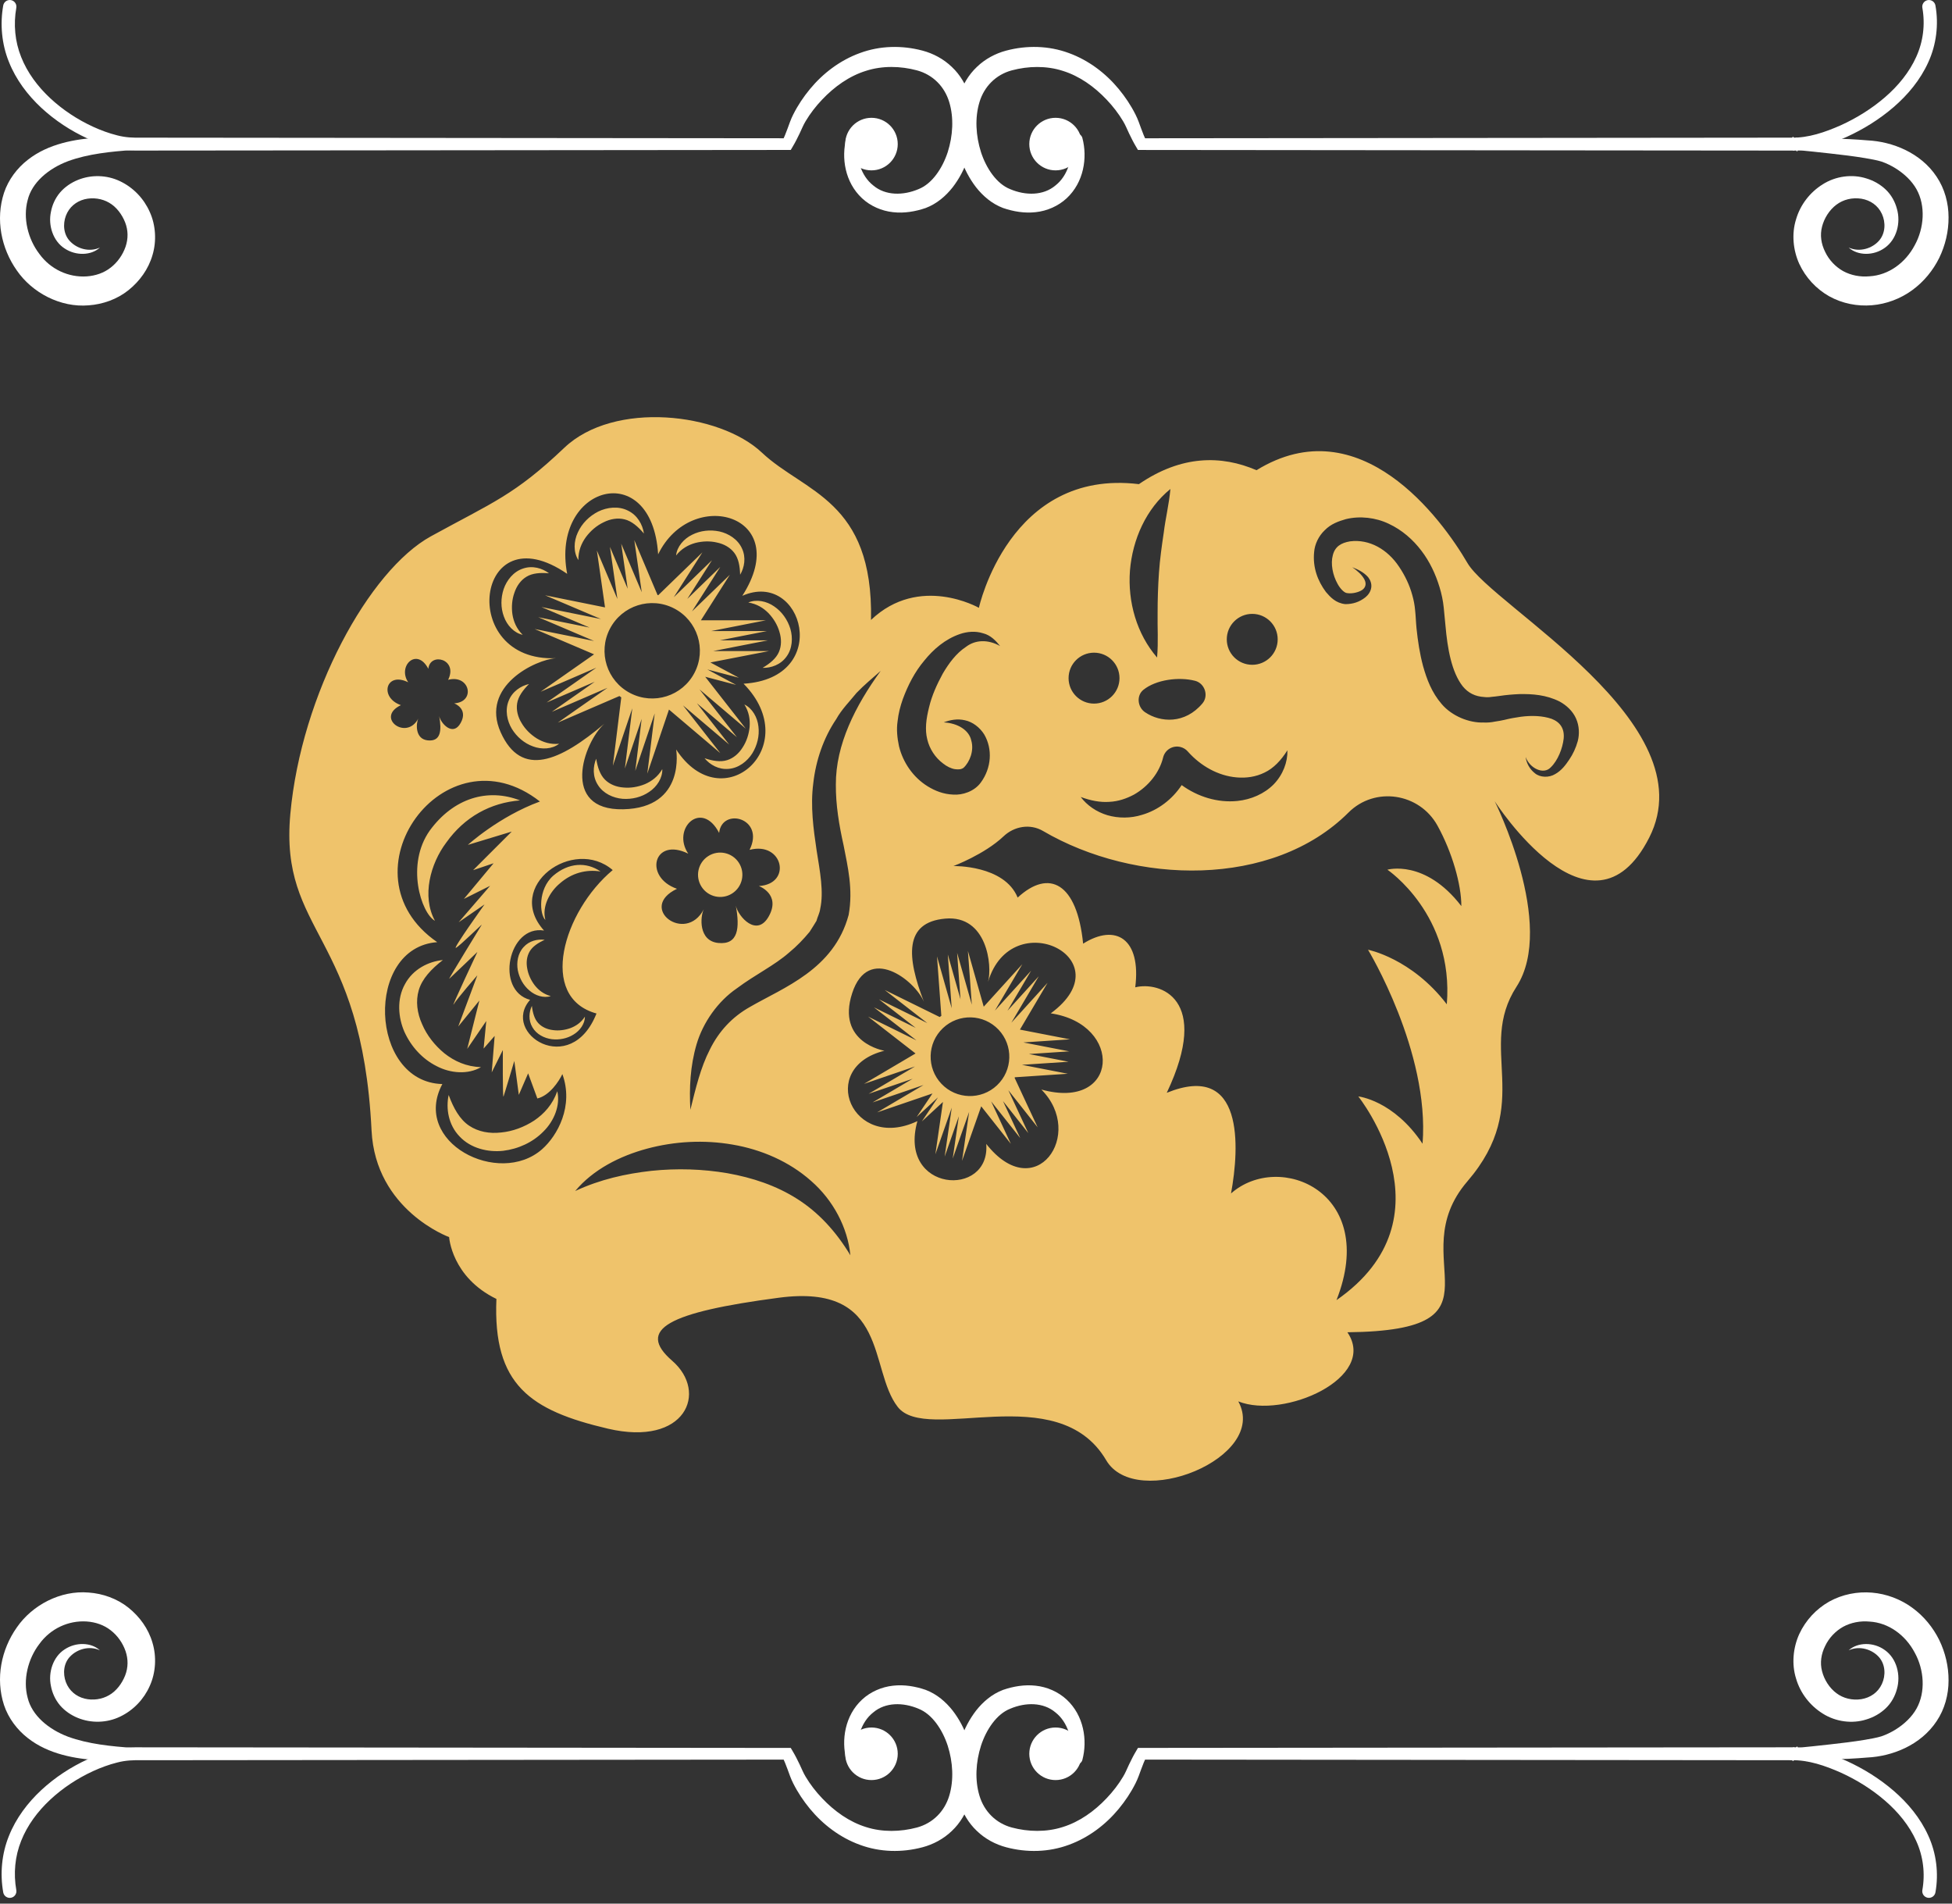
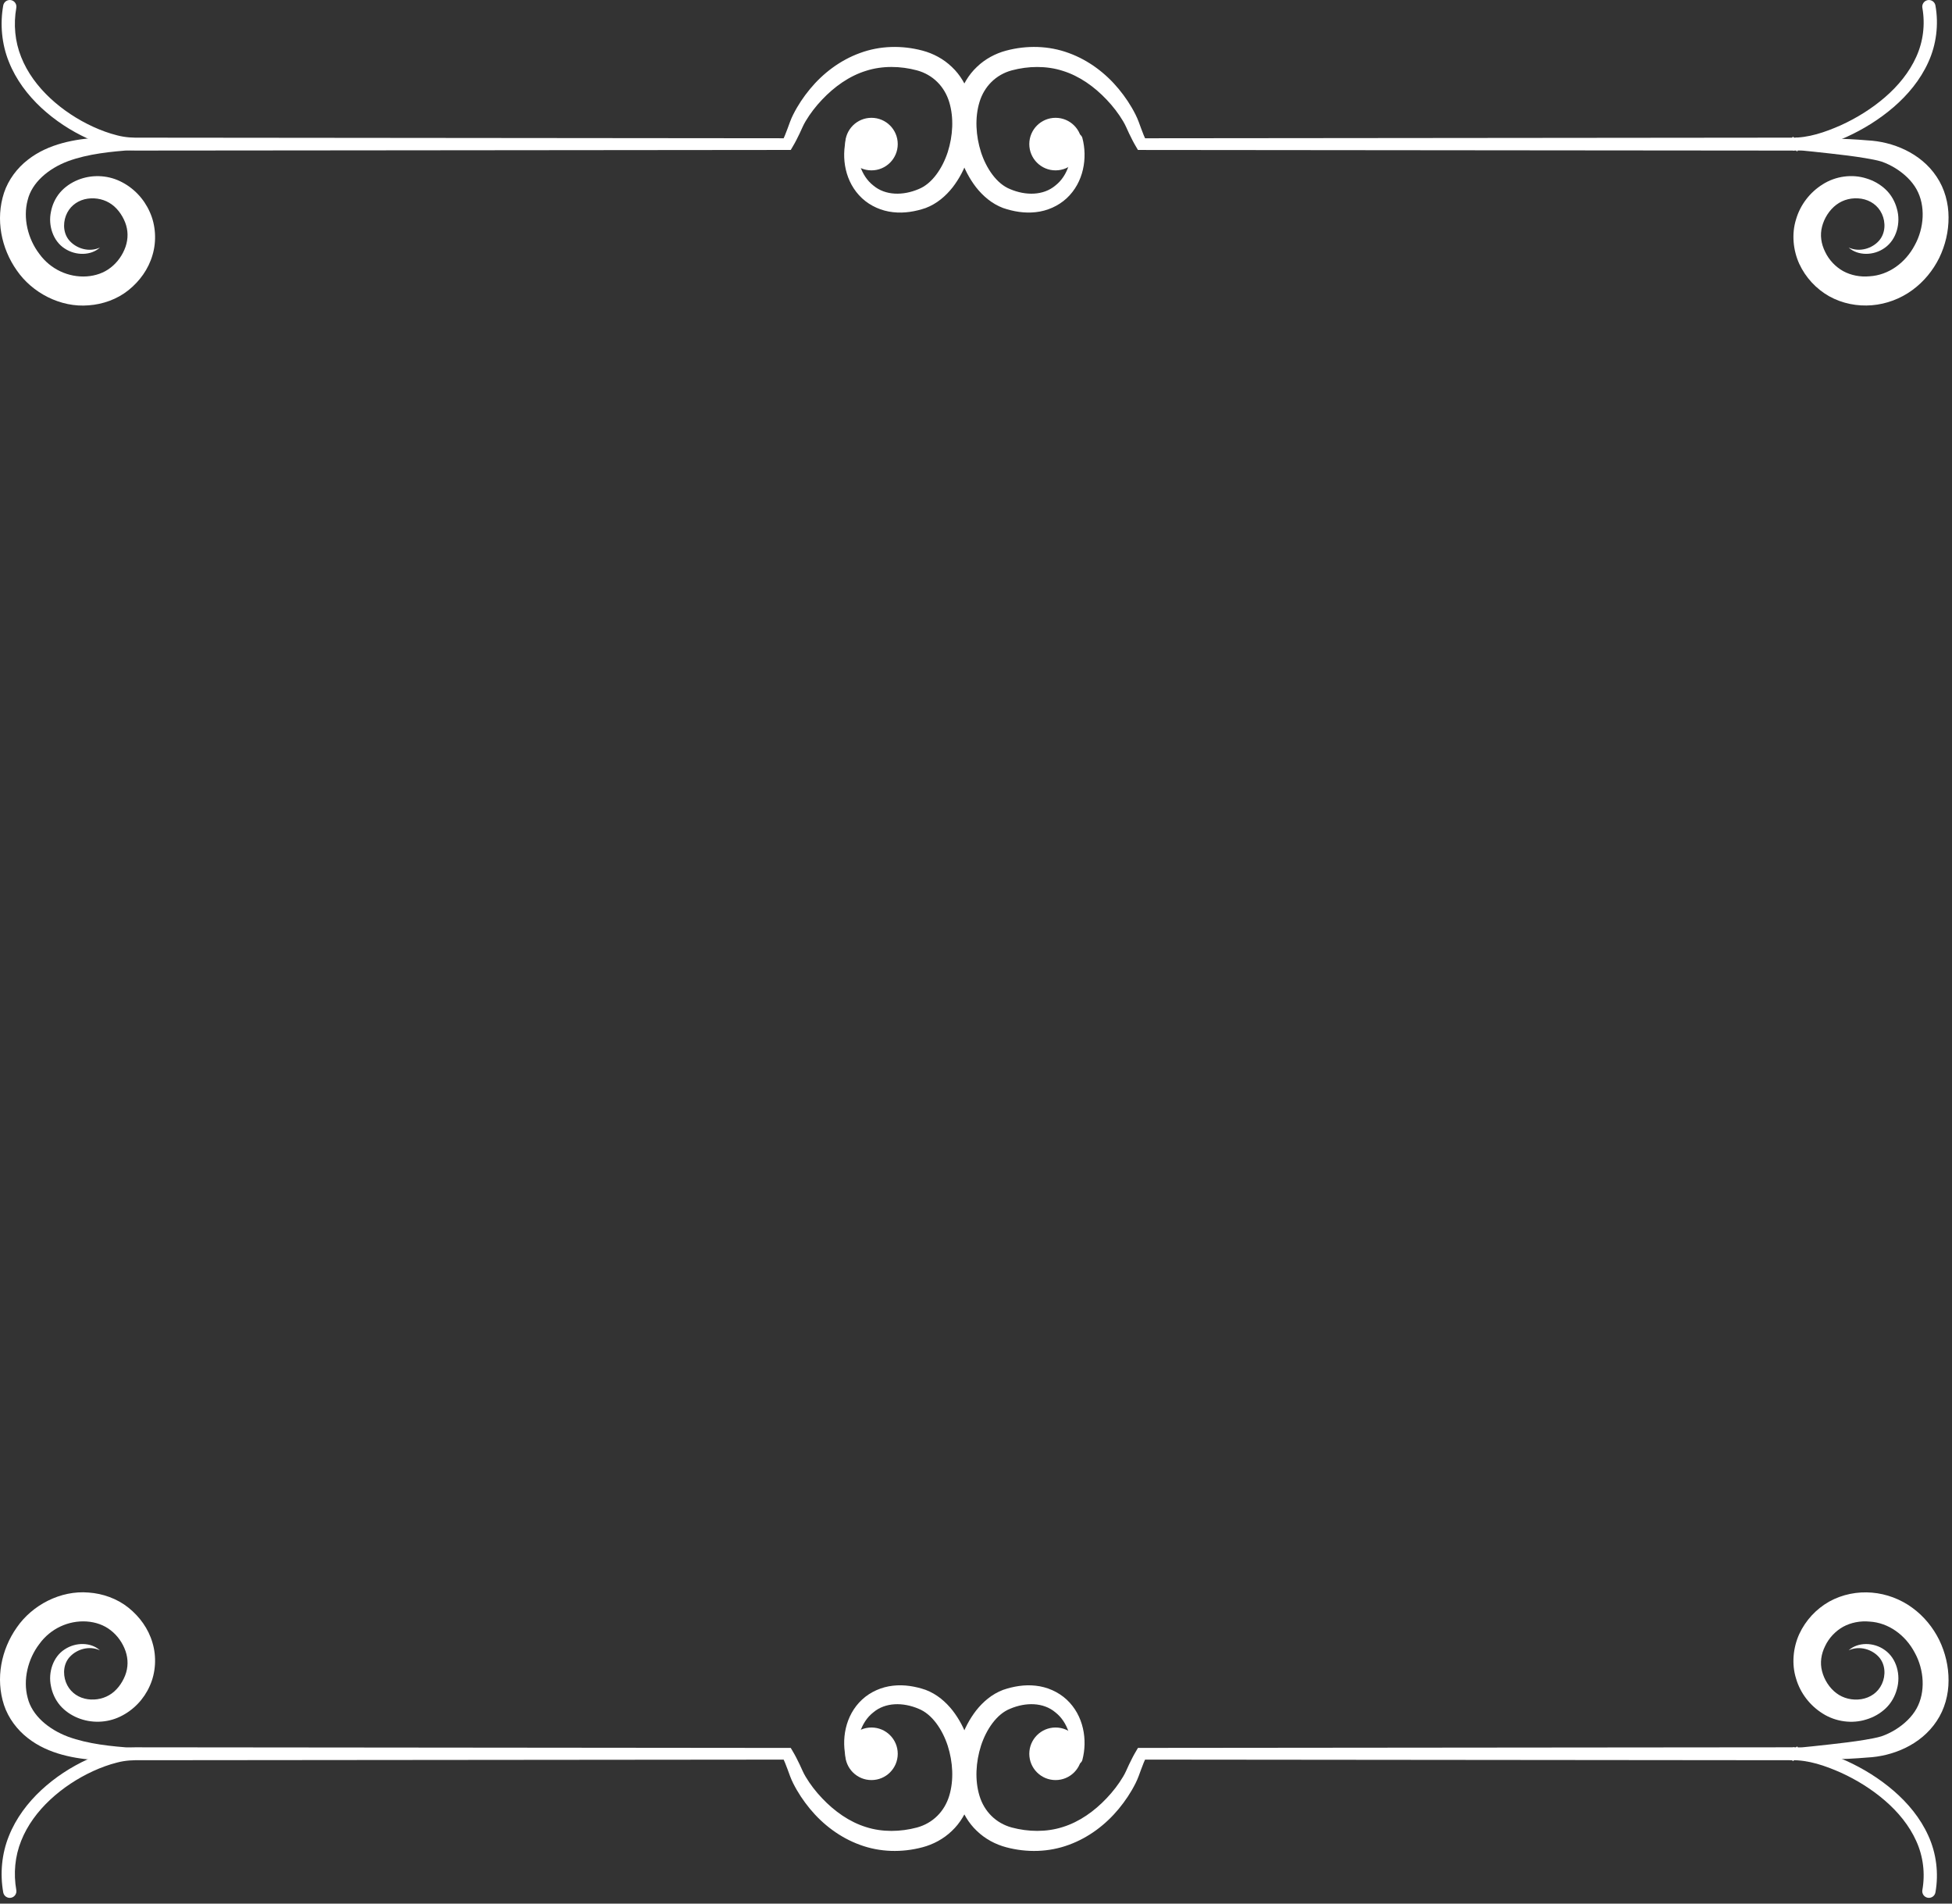
<svg xmlns="http://www.w3.org/2000/svg" width="280" height="273" viewBox="0 0 280 273" fill="none">
  <rect x="0" y="0" width="280" height="273" fill="#333333" stroke="none" />
  <path d="M128.775 20.664C128.775 22.745 127.087 24.433 125.005 24.433C122.924 24.433 121.236 22.745 121.236 20.664C121.236 18.582 122.924 16.895 125.005 16.895C127.087 16.895 128.775 18.582 128.775 20.664Z" fill="white" />
  <path d="M123.049 20.101C122.716 22.599 123.473 25.204 125.267 26.6C127.001 28.066 129.538 28.066 131.754 27.125C133.701 26.36 135.191 24.128 135.944 21.819C136.69 19.477 136.84 16.881 136.162 14.644C135.484 12.398 133.81 10.707 131.524 10.089C129.171 9.46 126.567 9.402 124.214 10.159C121.836 10.897 119.696 12.413 117.918 14.295C117.026 15.232 116.215 16.28 115.561 17.381C115.399 17.661 115.256 17.92 115.132 18.198L114.693 19.157C114.378 19.804 114.09 20.401 113.674 21.088L113.669 21.098L113.428 21.505H112.95L51.26 21.564L20.415 21.592C19.769 21.587 19.154 21.612 18.412 21.559C17.706 21.503 17.034 21.368 16.369 21.217C15.05 20.888 13.788 20.426 12.573 19.871C10.148 18.758 7.894 17.284 5.926 15.46C3.967 13.638 2.293 11.428 1.277 8.875C0.247 6.333 -0.015 3.477 0.463 0.786C0.555 0.268 1.049 -0.077 1.567 0.015C2.085 0.107 2.43 0.603 2.338 1.121C1.919 3.492 2.139 5.944 3.035 8.177C3.919 10.414 5.412 12.412 7.207 14.086C9.007 15.762 11.107 17.144 13.351 18.177C14.472 18.691 15.635 19.117 16.81 19.412C18.018 19.724 19.07 19.769 20.416 19.742L51.261 19.771L112.952 19.829L112.233 20.236C112.483 19.715 112.744 19.045 112.974 18.427L113.324 17.473C113.455 17.111 113.619 16.752 113.781 16.424C114.445 15.101 115.256 13.896 116.186 12.767C118.043 10.52 120.487 8.649 123.346 7.608C126.215 6.546 129.367 6.472 132.33 7.26C133.856 7.664 135.352 8.453 136.539 9.603C137.747 10.736 138.578 12.2 139.076 13.705C140.066 16.749 139.815 19.926 138.825 22.796C138.327 24.235 137.613 25.614 136.651 26.863C135.677 28.095 134.407 29.218 132.775 29.833C131.308 30.332 129.716 30.614 128.089 30.428C126.47 30.255 124.864 29.556 123.659 28.438C121.204 26.157 120.646 22.631 121.405 19.782C121.521 19.333 121.978 19.063 122.427 19.179C122.84 19.285 123.101 19.688 123.049 20.101Z" fill="white" />
  <path d="M19.166 21.504C15.91 21.73 12.639 22.062 9.768 23.111C6.95 24.169 4.567 26.177 3.964 28.709C3.273 31.275 4.003 34.271 5.647 36.415C7.249 38.63 9.843 39.81 12.436 39.638C13.716 39.547 14.916 39.137 15.881 38.374C16.865 37.617 17.613 36.534 18.01 35.388C18.402 34.23 18.399 33.036 17.946 31.88C17.494 30.747 16.708 29.679 15.66 29.076C14.645 28.478 13.336 28.28 12.119 28.58C10.909 28.897 9.922 29.7 9.451 30.938C8.997 32.146 9.099 33.663 10.094 34.65C11.063 35.647 12.789 36.214 14.329 35.505C13.062 36.663 10.887 36.698 9.297 35.651C7.606 34.583 6.888 32.324 7.307 30.377C7.492 29.388 7.924 28.421 8.616 27.603C9.307 26.802 10.197 26.203 11.155 25.811C13.066 25.029 15.318 25.069 17.241 25.999C19.143 26.911 20.646 28.496 21.482 30.397C22.344 32.284 22.476 34.593 21.873 36.587C21.29 38.604 20.031 40.331 18.424 41.619C16.798 42.924 14.733 43.645 12.726 43.787C8.673 44.139 4.614 41.987 2.409 38.78C0.168 35.602 -0.662 31.463 0.572 27.662C1.2 25.758 2.487 24.078 3.986 22.92C5.489 21.737 7.214 20.997 8.945 20.524C12.405 19.587 15.838 19.642 19.169 19.832V21.504H19.166Z" fill="white" />
  <path d="M147.645 20.664C147.645 22.745 149.332 24.433 151.414 24.433C153.495 24.433 155.183 22.745 155.183 20.664C155.183 18.582 153.495 16.895 151.414 16.895C149.332 16.895 147.645 18.582 147.645 20.664Z" fill="white" />
  <path d="M155.258 19.781C156.017 22.63 155.459 26.156 153.003 28.437C151.798 29.555 150.193 30.254 148.574 30.426C146.947 30.612 145.355 30.331 143.888 29.831C142.256 29.215 140.986 28.093 140.012 26.862C139.052 25.613 138.338 24.234 137.838 22.794C136.849 19.927 136.598 16.748 137.587 13.704C138.086 12.199 138.917 10.733 140.124 9.601C141.309 8.452 142.807 7.661 144.331 7.259C147.294 6.471 150.444 6.545 153.315 7.607C156.174 8.648 158.618 10.52 160.475 12.767C161.405 13.897 162.216 15.102 162.88 16.424C163.042 16.753 163.206 17.111 163.337 17.473L163.687 18.427C163.917 19.045 164.178 19.716 164.43 20.237L163.711 19.83L225.899 19.771L256.992 19.741C259.389 19.793 261.805 18.96 264.086 17.948C266.364 16.907 268.516 15.564 270.398 13.937C272.277 12.313 273.877 10.366 274.869 8.158C275.873 5.956 276.171 3.498 275.749 1.121C275.657 0.604 276.002 0.109 276.52 0.017C277.038 -0.075 277.532 0.268 277.624 0.788C278.114 3.518 277.752 6.424 276.594 8.938C275.451 11.463 273.663 13.604 271.628 15.36C269.585 17.118 267.292 18.541 264.857 19.649C262.429 20.716 259.809 21.641 256.992 21.594L225.899 21.566L163.711 21.507H163.233L162.992 21.1L162.987 21.09C162.571 20.403 162.285 19.806 161.968 19.159L161.529 18.201C161.405 17.921 161.262 17.661 161.1 17.383C160.448 16.282 159.635 15.234 158.744 14.297C156.965 12.415 154.824 10.899 152.445 10.161C150.094 9.405 147.488 9.462 145.135 10.091C142.849 10.709 141.175 12.4 140.498 14.646C139.819 16.883 139.97 19.479 140.716 21.82C141.466 24.13 142.956 26.362 144.904 27.127C147.119 28.067 149.657 28.068 151.391 26.602C153.184 25.206 153.942 22.602 153.608 20.103C153.546 19.643 153.87 19.221 154.329 19.159C154.757 19.102 155.15 19.379 155.258 19.781Z" fill="white" />
  <path d="M257.427 21.502C256.852 22.205 256.845 18.768 257.375 19.831L257.45 19.824L257.552 19.82L257.641 19.819L257.807 19.817L258.132 19.814L258.781 19.811L260.075 19.812L262.661 19.849C264.387 19.903 266.111 19.976 267.863 20.129C271.424 20.3 275.505 21.89 277.794 25.343C278.962 27.072 279.507 29.16 279.505 31.165C279.519 33.179 279.044 35.173 278.171 36.98C277.28 38.777 275.971 40.397 274.295 41.612C272.619 42.841 270.589 43.603 268.516 43.776C266.442 43.95 264.28 43.543 262.379 42.487C260.497 41.416 259 39.792 258.095 37.845C257.211 35.908 256.971 33.541 257.633 31.448C258.243 29.361 259.622 27.573 261.466 26.427C263.313 25.254 265.686 24.937 267.715 25.587C268.739 25.894 269.706 26.435 270.496 27.188C271.297 27.945 271.836 28.942 272.099 29.948C272.674 31.939 272.076 34.321 270.378 35.529C268.773 36.704 266.488 36.695 265.174 35.502C266.772 36.231 268.563 35.609 269.513 34.538C270.467 33.471 270.507 31.885 269.946 30.677C269.379 29.452 268.283 28.708 266.99 28.497C265.694 28.299 264.404 28.607 263.41 29.363C262.403 30.121 261.67 31.291 261.36 32.504C261.042 33.711 261.228 34.962 261.801 36.115C262.344 37.272 263.292 38.272 264.394 38.884C265.496 39.482 266.842 39.752 268.176 39.623C270.884 39.467 273.311 37.709 274.647 35.18C276.019 32.708 276.227 29.497 274.912 27.144C274.241 25.944 273.159 24.922 271.893 24.131C271.263 23.745 270.554 23.397 269.869 23.167C269.197 22.959 268.352 22.817 267.543 22.675C265.897 22.401 264.206 22.197 262.515 22.011L259.974 21.734L258.702 21.609L258.067 21.55L257.752 21.523L257.598 21.51L257.527 21.505C257.502 21.503 257.519 21.505 257.549 21.502L257.584 21.495C258.121 22.559 258.131 19.123 257.568 19.831L257.427 21.502Z" fill="white" />
-   <path d="M96.98 79.663C97.101 78.405 98.086 77.263 99.277 76.689C100.473 76.082 101.869 75.94 103.196 76.216C104.504 76.508 105.833 77.334 106.426 78.645C107.042 79.945 106.783 81.38 106.167 82.424C106.136 81.18 105.927 80.066 105.326 79.281C104.736 78.507 103.841 78.014 102.841 77.804C101.846 77.568 100.765 77.603 99.743 77.864C98.724 78.146 97.746 78.682 96.98 79.663ZM111.807 90.626C112.11 91.603 112.114 92.625 111.724 93.516C111.33 94.422 110.46 95.146 109.387 95.778C110.597 95.811 111.979 95.338 112.815 94.169C113.673 93.013 113.748 91.45 113.368 90.165C112.966 88.869 112.16 87.719 111.05 86.968C109.969 86.207 108.494 85.902 107.336 86.407C108.565 86.599 109.508 87.192 110.249 87.947C110.973 88.715 111.532 89.641 111.807 90.626ZM84.051 77.013C84.721 76.12 85.589 75.375 86.565 74.91C87.529 74.421 88.594 74.234 89.593 74.482C90.607 74.73 91.517 75.51 92.366 76.516C92.185 75.248 91.446 73.893 90.079 73.23C88.721 72.541 87.079 72.742 85.808 73.365C84.529 74.016 83.473 75.06 82.889 76.351C82.288 77.614 82.231 79.206 82.964 80.322C82.945 79.006 83.396 77.916 84.051 77.013ZM153.482 149.054L146.788 149.497L153.373 150.778L147.591 151.16L153.279 152.266L146.586 152.708L153.171 153.989L145.578 154.492C145.565 154.519 145.551 154.544 145.538 154.571L148.843 161.672L144.643 156.355L147.502 162.501L143.873 157.908L146.344 163.214L142.174 157.95L145 164.041L140.747 158.659L137.997 166.482L139.015 159.454L136.659 166.154L137.54 160.084L135.506 165.87L136.524 158.843L134.17 165.543L135.259 158.035L132.229 160.829L134.548 157.374L131.489 160.195L133.757 156.817L125.817 159.529L132.476 155.602L125.16 158.102L130.911 154.709L124.592 156.869L131.251 152.942L123.935 155.441L131.326 151.08L124.524 145.793L131.462 149.204L125.358 144.461L131.349 147.408L126.078 143.312L133.016 146.721L126.913 141.978L134.788 145.851C134.865 145.791 134.946 145.741 135.028 145.684L134.406 137.156L136.515 144.593L135.954 136.883L137.776 143.306L137.292 136.647L139.401 144.084L138.84 136.374L141.108 144.372L146.644 138.275L142.713 144.931L147.909 139.207L144.514 144.956L149.002 140.013L145.071 146.669L150.266 140.946L146.302 147.658L153.482 149.054ZM143.232 147.664C141.089 145.403 137.519 145.304 135.255 147.447C132.993 149.59 132.895 153.161 135.038 155.425C137.181 157.687 140.751 157.785 143.015 155.642C145.279 153.499 145.375 149.926 143.232 147.664ZM107.528 104.241C107.428 105.291 107.094 106.322 106.535 107.177C105.996 108.048 105.23 108.724 104.302 109.014C103.361 109.312 102.242 109.133 101.061 108.738C101.831 109.673 103.096 110.403 104.527 110.264C105.963 110.149 107.19 109.178 107.908 108.048C108.619 106.892 108.957 105.531 108.792 104.2C108.657 102.885 107.916 101.573 106.775 101.032C107.44 102.086 107.611 103.188 107.528 104.241ZM105.028 128.129C106.505 127.18 106.935 125.212 105.986 123.733C105.036 122.255 103.069 121.826 101.589 122.775C100.112 123.724 99.682 125.692 100.631 127.172C101.581 128.651 103.549 129.079 105.028 128.129ZM76.994 105.896C76.101 105.333 75.331 104.573 74.818 103.689C74.283 102.818 74.025 101.829 74.181 100.867C74.338 99.893 75.003 98.975 75.884 98.096C74.703 98.366 73.482 99.165 72.963 100.506C72.418 101.84 72.733 103.371 73.42 104.523C74.131 105.679 75.195 106.593 76.458 107.044C77.693 107.513 79.198 107.445 80.195 106.666C78.957 106.787 77.897 106.445 76.994 105.896ZM78.186 85.372L86.787 87.108L85.618 78.949L88.562 85.904L87.492 78.428L90.035 84.433L89.111 77.977L92.055 84.932L90.985 77.455L94.323 85.343C94.357 85.345 94.39 85.351 94.422 85.355L100.752 79.219L96.65 85.65L102.128 80.339L98.585 85.894L103.315 81.307L99.258 87.684L104.692 82.43L100.54 88.957H109.873L102.023 90.501H110.017L103.238 91.834H110.142L102.292 93.374H110.286L101.9 95.006L105.99 97.197L101.46 96.008L105.589 98.219L101.157 97.057L106.977 104.498L100.341 98.868L105.702 105.723L99.97 100.861L104.6 106.781L97.965 101.153L103.325 108.008L95.96 101.76L92.85 110.948L93.915 102.311L91.125 110.554L92.043 103.094L89.635 110.213L90.699 101.577L87.909 109.819L89.117 100.014C89.026 99.953 88.94 99.885 88.852 99.82L80.013 103.632L87.141 98.641L79.152 102.086L85.309 97.775L78.409 100.751L85.537 95.759L77.547 99.204L85.213 93.838L76.685 90.205L85.215 91.926L77.209 88.514L84.577 90L77.664 87.054L86.194 88.775L78.186 85.372ZM90.407 99.403C93.76 101.141 97.888 99.83 99.626 96.477C101.364 93.124 100.053 88.996 96.7 87.258C93.347 85.52 89.22 86.831 87.481 90.184C85.743 93.537 87.054 97.664 90.407 99.403ZM92.504 112.459C91.525 112.855 90.459 113.039 89.441 112.939C88.422 112.866 87.467 112.498 86.778 111.81C86.077 111.115 85.72 110.04 85.52 108.811C85.048 109.928 84.988 111.386 85.775 112.59C86.54 113.809 87.968 114.447 89.305 114.56C90.659 114.656 92.022 114.324 93.126 113.563C94.228 112.832 95.048 111.57 95 110.305C94.371 111.38 93.476 112.043 92.504 112.459ZM74.978 91.039C74.089 90.169 73.666 89.138 73.501 88.093C73.355 87.048 73.44 85.969 73.787 85.007C74.108 84.037 74.697 83.2 75.533 82.701C76.378 82.192 77.509 82.109 78.749 82.217C77.783 81.487 76.383 81.069 75.022 81.537C73.653 81.981 72.683 83.208 72.247 84.477C71.823 85.766 71.809 87.169 72.28 88.425C72.719 89.673 73.741 90.778 74.978 91.039ZM74.592 114.787C69.954 112.991 65.056 114.449 61.647 119.111C58.183 123.994 60.403 130.948 62.39 132.054C60.459 128.499 61.753 123.841 64.011 120.839C66.648 117.133 70.392 115.119 74.592 114.787ZM68.998 153.038C66.884 152.979 65.167 152.18 63.756 151.066C62.369 149.929 61.229 148.485 60.551 146.884C59.833 145.302 59.604 143.581 60.071 141.993C60.541 140.382 61.853 138.974 63.527 137.68C61.478 137.884 59.251 138.978 58.093 141.129C56.895 143.262 57.104 145.914 58.02 147.998C58.978 150.095 60.581 151.863 62.615 152.887C64.601 153.939 67.153 154.137 68.998 153.038ZM79.369 125.575C77.127 127.539 77.397 131.163 78.231 131.929C77.708 129.984 78.872 127.879 80.314 126.685C82.019 125.198 84.066 124.655 86.138 124.979C84.099 123.574 81.56 123.712 79.369 125.575ZM76.623 160.702C75.185 161.637 73.538 162.256 71.884 162.411C70.235 162.607 68.599 162.317 67.287 161.432C65.954 160.539 65.052 158.934 64.357 157.034C63.95 158.96 64.301 161.305 65.926 162.985C67.525 164.694 70 165.272 72.165 165.04C74.354 164.775 76.428 163.826 77.952 162.269C79.485 160.764 80.406 158.496 79.936 156.495C79.27 158.407 78.046 159.74 76.623 160.702ZM236.572 120.119C228.225 136.551 214.401 114.902 214.401 114.902C214.401 114.902 223.27 132.639 217.531 141.507C211.793 150.375 220.14 158.2 210.489 169.416C200.838 180.631 217.271 190.804 193.274 191.065C197.708 197.585 184.145 203.584 177.624 200.976C182.058 209.062 162.976 216.728 158.671 209.41C151.717 197.585 132.937 207.15 128.764 201.759C124.59 196.369 127.547 184.022 111.722 186.109C95.899 188.195 91.204 190.631 96.421 195.15C101.637 199.672 98.334 207.497 87.204 204.889C76.076 202.28 70.684 198.629 71.206 186.282C64.772 183.152 64.424 177.414 64.424 177.414C64.424 177.414 53.857 173.581 53.296 162.112C51.904 133.77 40.081 133.943 41.646 116.728C43.211 99.513 52.95 81.777 61.818 76.909C70.686 72.04 73.816 70.997 80.946 64.216C88.076 57.434 103.204 59.172 109.289 64.91C115.376 70.649 125.287 71.692 124.939 88.907C131.894 82.298 140.415 87.169 140.415 87.169C140.415 87.169 144.762 67.172 163.368 69.432C169.455 65.259 175.193 65.259 180.235 67.433C195.1 58.302 206.837 74.474 210.489 80.733C214.141 86.993 244.919 103.686 236.572 120.119ZM175.972 91.688C175.972 93.706 177.608 95.34 179.623 95.34C181.641 95.34 183.275 93.706 183.275 91.688C183.275 89.673 181.641 88.037 179.623 88.037C177.608 88.037 175.972 89.673 175.972 91.688ZM170.425 107.822L170.361 107.749C170.094 107.451 169.737 107.228 169.32 107.125C168.22 106.856 167.11 107.53 166.841 108.632C166.317 110.773 164.764 112.761 162.661 113.955C161.599 114.52 160.412 114.938 159.114 114.996C157.816 115.088 156.441 114.821 155.022 114.295C155.923 115.501 157.28 116.44 158.855 116.912C160.428 117.367 162.2 117.369 163.823 116.855C166.112 116.19 168.145 114.646 169.503 112.592C171.794 114.259 174.653 115.159 177.51 114.865C179.438 114.666 181.339 113.857 182.691 112.494C184.03 111.117 184.715 109.3 184.671 107.599C183.761 109.047 182.678 110.188 181.389 110.796C180.122 111.422 178.745 111.603 177.409 111.49C174.707 111.267 172.218 109.823 170.425 107.822ZM164.007 98.931C162.991 99.755 163.162 101.41 164.247 102.142C166.45 103.634 169.964 103.868 172.483 100.876C173.407 99.776 172.823 98 171.433 97.637C169.094 97.032 165.812 97.468 164.007 98.931ZM165.975 94.297C166.169 92.024 166.012 89.973 166.05 87.974C166.048 85.981 166.11 84.059 166.244 82.142C166.377 80.222 166.642 78.319 166.937 76.351C167.177 74.357 167.677 72.395 167.888 70.125C164.403 72.959 162.457 77.338 162.083 81.829C161.747 86.336 163.058 90.92 165.975 94.297ZM153.279 97.253C153.279 99.269 154.915 100.905 156.931 100.905C158.949 100.905 160.583 99.269 160.583 97.253C160.583 95.236 158.949 93.602 156.931 93.602C154.915 93.602 153.279 95.236 153.279 97.253ZM128.951 107.004C129.523 109.356 130.998 111.499 133.091 112.782C134.137 113.421 135.33 113.896 136.712 113.953C138.051 114.057 139.756 113.506 140.685 112.229C142.22 110.151 142.406 107.417 141.175 105.322C140.536 104.302 139.51 103.53 138.418 103.296C137.327 103.04 136.278 103.244 135.368 103.601C137.371 103.697 139.015 104.715 139.322 106.199C139.743 107.614 139.124 109.26 138.214 110.111C137.899 110.337 137.553 110.376 136.995 110.309C136.451 110.232 135.814 109.923 135.276 109.492C134.16 108.665 133.323 107.39 133.006 106.017C132.661 104.644 132.837 103.123 133.271 101.416C133.667 99.747 134.397 98.14 135.23 96.611C136.106 95.115 137.171 93.679 138.548 92.778C139.871 91.755 141.686 91.655 143.456 92.648C142.861 91.903 142.095 91.081 141 90.816C139.948 90.476 138.738 90.568 137.696 90.927C135.57 91.657 133.89 93.115 132.574 94.747C131.209 96.369 130.241 98.261 129.502 100.26C129.143 101.285 128.878 102.278 128.749 103.457C128.58 104.609 128.699 105.829 128.951 107.004ZM113.203 136.597C111.088 138.46 108.362 139.748 105.704 141.734C102.962 143.604 100.84 146.646 99.922 149.749C98.998 152.885 98.858 156.055 99.029 159.158C99.776 156.134 100.481 153.127 101.825 150.511C103.133 147.869 105.028 145.851 107.53 144.432C112.383 141.617 119.628 139.045 121.732 131.211C122.399 127.514 121.588 124.24 121.014 121.258C120.344 118.266 119.879 115.403 119.897 112.534C119.87 106.775 122.689 101.23 126.331 96.21C125.175 97.233 123.952 98.234 122.863 99.373C121.878 100.594 120.726 101.731 119.943 103.144C118.14 105.811 117.028 109.032 116.661 112.313C116.225 115.605 116.684 118.904 117.137 121.961C117.623 125.008 118.188 127.933 117.65 130.343C117.571 130.965 117.266 131.481 117.114 132.069C116.788 132.589 116.488 133.1 116.135 133.632C115.248 134.704 114.293 135.704 113.203 136.597ZM97.107 127.464C91.379 130.208 98.353 135.428 100.951 130.4C100.435 131.453 100.168 134.944 103.033 135.232C105.898 135.518 106.138 133.11 105.548 129.872C105.877 131.447 108.577 134.521 110.299 131.372C112.02 128.223 108.853 127.067 108.853 127.067C113.654 126.792 112.329 120.622 107.522 121.88C109.783 117.321 103.555 115.706 103.154 119.451C100.636 114.602 96.293 118.838 98.724 122.425C93.737 119.969 92.289 125.794 97.107 127.464ZM79.769 94.391C76.819 94.591 68.846 98.393 71.819 105.02C74.793 111.647 80.364 109.143 86.703 103.782C83.675 106.485 80.341 116.252 89.393 116.06C98.445 115.868 96.99 107.486 96.99 107.486C103.63 117.642 115.457 106.988 106.66 98.052C119.476 97.27 115.18 81.614 106.478 85.447C113.917 73.841 99.194 69.668 94.405 79.496C93.518 65.507 78.955 69.657 81.357 82.296C68.159 73.217 65.501 95.031 79.769 94.391ZM87.888 124.778C82.25 119.927 72.295 127.071 78.035 133.45C72.904 132.607 70.978 142.039 76.036 143.389C71.8 148.18 81.858 154.688 85.562 145.348C77.123 143.024 80.81 130.698 87.888 124.778ZM57.507 101.126C53.782 102.91 58.316 106.307 60.007 103.035C59.673 103.722 59.498 105.992 61.361 106.178C63.224 106.366 63.381 104.799 62.997 102.691C63.212 103.716 64.967 105.717 66.087 103.668C67.208 101.619 65.146 100.867 65.146 100.867C68.27 100.688 67.408 96.675 64.28 97.493C65.751 94.528 61.699 93.477 61.438 95.914C59.8 92.759 56.975 95.515 58.556 97.848C55.316 96.252 54.373 100.041 57.507 101.126ZM80.669 154.037C80.178 155.064 78.851 157.111 77.079 157.534L75.757 153.929L74.419 157.017L73.774 152.153C73.774 152.153 72.366 156.873 72.226 157.253C72.086 157.632 72.13 150.586 72.13 150.586L70.534 153.793L70.955 148.56L69.371 150.379L69.751 146.425L67.018 150.423L68.762 143.489L65.73 147.214L68.472 139.869C68.472 139.869 65.622 143.145 65.083 144.023C64.543 144.902 68.478 136.522 68.478 136.522C68.478 136.522 64.633 140.211 64.439 140.372C64.247 140.532 68.977 132.826 69.102 132.624C69.228 132.422 65.914 135.693 65.396 135.933C64.877 136.173 69.501 129.705 69.501 129.705L65.789 132.265L70.304 127.034L66.544 128.914L70.801 123.802L67.865 124.793L73.403 119.259L67.112 121.166C67.112 121.166 71.56 117.104 77.447 114.946C63.748 104.208 48.526 125.335 62.717 135.118C52.301 135.865 52.937 155.189 63.45 155.466C58.997 163.826 71.55 170.271 77.754 164.815C79.963 162.868 82.325 158.613 80.669 154.037ZM121.98 180.022C121.6 176.06 119.526 172.132 116.348 169.361C113.191 166.555 109.164 164.84 105.08 164.147C100.984 163.437 96.786 163.671 92.836 164.725C88.921 165.779 85.076 167.719 82.507 170.805C86.111 169.128 89.762 168.324 93.443 167.911C97.12 167.531 100.807 167.646 104.362 168.255C107.91 168.886 111.348 170.019 114.366 171.947C117.393 173.867 119.922 176.598 121.98 180.022ZM150.723 145.327C161.372 137.498 145.092 129.519 141.728 140.814C142.373 138.46 141.567 131.216 135.597 131.739C129.627 132.263 130.07 137.281 132.532 143.675C131.245 140.582 124.536 135.341 122.234 142.446C119.933 149.553 126.861 150.688 126.861 150.688C117.149 153.113 122.249 165.217 131.595 160.779C128.736 170.981 142.099 171.87 141.469 164.051C148.501 172.992 155.74 162.647 149.377 156.253C160.516 159.35 161.223 146.878 150.723 145.327ZM209.619 129.943C209.619 126.819 208.296 122.216 206.203 118.416C203.618 113.721 197.224 112.738 193.433 116.526C182.557 127.389 162.815 126.907 149.607 119.169C147.777 118.097 145.494 118.479 143.954 119.937C141.215 122.533 136.76 124.202 136.76 124.202C136.76 124.202 144.063 124.029 145.976 128.724C150.498 124.551 154.496 126.637 155.366 135.332C160.061 132.376 163.713 134.638 162.843 141.592C166.321 140.722 173.797 143.157 167.364 156.721C178.492 152.199 177.798 164.545 176.581 171.154C183.534 165.021 197.796 170.981 191.709 186.455C208.751 174.63 194.839 157.242 194.839 157.242C194.839 157.242 199.883 157.764 204.056 164.024C205.099 150.809 196.231 136.203 196.231 136.203C196.231 136.203 202.491 137.419 207.534 144.028C208.578 131.159 199.015 124.726 199.015 124.726C199.015 124.726 204.402 123.161 209.619 129.943ZM226.07 103.04C225.59 101.95 224.67 101.13 223.722 100.611C221.79 99.636 219.791 99.505 217.92 99.542C216.981 99.584 216.048 99.661 215.138 99.801C214.635 99.878 214.32 99.899 213.959 99.939C213.598 99.999 213.252 100.006 212.93 99.964C211.595 99.889 210.597 99.38 209.811 98.416C208.217 96.381 207.624 92.984 207.342 89.721L207.09 87.114C206.99 86.127 206.783 85.161 206.497 84.222C205.932 82.349 205.091 80.548 203.881 78.968C202.683 77.391 201.118 76.007 199.215 75.12C197.328 74.213 195.064 73.96 193.047 74.451C192.008 74.753 190.9 75.139 190.029 76.036C189.145 76.865 188.592 78.054 188.504 79.152C188.279 81.368 189.003 83.296 190.194 84.898C190.837 85.647 191.607 86.493 192.967 86.639C194.069 86.645 195.004 86.328 195.845 85.67C196.25 85.349 196.609 84.855 196.694 84.276C196.782 83.692 196.546 83.156 196.25 82.774C195.599 82.042 194.779 81.67 193.973 81.343C194.678 81.841 195.367 82.426 195.726 83.118C196.081 83.834 195.814 84.421 195.177 84.734C194.585 85.032 193.731 85.174 193.12 85.036C192.732 84.925 192.21 84.368 191.872 83.742C191.16 82.484 190.847 80.834 191.183 79.623C191.496 78.39 192.348 77.854 193.66 77.635C196.431 77.28 199.048 78.797 200.698 81.293C201.523 82.517 202.19 83.895 202.583 85.347C202.789 86.069 202.931 86.81 202.99 87.546C203.073 88.249 203.102 89.259 203.19 90.117C203.376 91.903 203.641 93.721 204.139 95.561C204.655 97.383 205.356 99.307 206.814 100.988C208.275 102.691 210.718 103.693 212.845 103.618C213.391 103.641 213.909 103.595 214.401 103.492C214.898 103.411 215.443 103.33 215.791 103.24C216.58 103.04 217.369 102.902 218.155 102.791C219.72 102.585 221.292 102.651 222.55 103.081C223.766 103.542 224.44 104.456 224.296 105.934C224.14 107.328 223.464 109.07 222.439 110.049C221.429 111.142 219.441 110.213 218.838 108.559C218.957 109.423 219.395 110.284 220.158 110.885C220.914 111.524 222.199 111.555 223.09 111.006C224.002 110.493 224.586 109.698 225.104 108.926C225.63 108.154 226.041 107.275 226.316 106.293C226.573 105.31 226.552 104.118 226.07 103.04ZM79.005 142.855C77.989 142.581 77.249 141.997 76.696 141.294C76.155 140.582 75.771 139.752 75.627 138.899C75.462 138.049 75.55 137.19 75.961 136.474C76.374 135.748 77.174 135.218 78.133 134.784C77.117 134.646 75.913 134.917 75.103 135.825C74.277 136.72 74.071 138.026 74.273 139.143C74.494 140.269 75.066 141.311 75.932 142.041C76.771 142.784 77.985 143.174 79.005 142.855ZM79.316 147.727C78.494 147.631 77.737 147.301 77.205 146.721C76.662 146.135 76.412 145.252 76.295 144.253C75.876 145.138 75.773 146.314 76.368 147.316C76.944 148.328 78.075 148.896 79.152 149.033C80.243 149.159 81.357 148.939 82.275 148.361C83.191 147.811 83.901 146.817 83.905 145.795C83.362 146.642 82.613 147.147 81.814 147.447C81.004 147.733 80.136 147.844 79.316 147.727Z" fill="#EFC36B" />
  <path d="M128.775 251.514C128.775 249.433 127.087 247.745 125.005 247.745C122.924 247.745 121.236 249.433 121.236 251.514C121.236 253.596 122.924 255.283 125.005 255.283C127.087 255.283 128.775 253.596 128.775 251.514Z" fill="white" />
  <path d="M123.049 252.077C122.716 249.578 123.473 246.974 125.267 245.578C127.001 244.111 129.538 244.111 131.754 245.053C133.701 245.817 135.191 248.05 135.944 250.359C136.69 252.7 136.84 255.296 136.162 257.534C135.484 259.78 133.81 261.471 131.524 262.089C129.171 262.717 126.567 262.776 124.214 262.019C121.836 261.281 119.696 259.764 117.918 257.882C117.026 256.946 116.215 255.898 115.561 254.797C115.399 254.517 115.256 254.257 115.132 253.979L114.693 253.021C114.378 252.374 114.09 251.777 113.674 251.09L113.669 251.08L113.428 250.673H112.95L51.26 250.614L20.415 250.585C19.769 250.59 19.154 250.565 18.412 250.619C17.706 250.674 17.034 250.81 16.369 250.961C15.05 251.289 13.788 251.752 12.573 252.307C10.148 253.419 7.894 254.894 5.926 256.718C3.967 258.539 2.293 260.75 1.277 263.302C0.247 265.845 -0.015 268.7 0.463 271.392C0.555 271.91 1.049 272.255 1.567 272.163C2.085 272.071 2.43 271.575 2.338 271.057C1.919 268.685 2.139 266.233 3.035 264.001C3.919 261.764 5.412 259.766 7.207 258.092C9.007 256.416 11.107 255.033 13.351 254.001C14.472 253.487 15.635 253.061 16.81 252.766C18.018 252.454 19.07 252.409 20.416 252.436L51.261 252.407L112.952 252.349L112.233 251.941C112.483 252.463 112.744 253.133 112.974 253.751L113.324 254.705C113.455 255.067 113.619 255.426 113.781 255.754C114.445 257.076 115.256 258.281 116.186 259.411C118.043 261.658 120.487 263.529 123.346 264.569C126.215 265.632 129.367 265.706 132.33 264.918C133.856 264.514 135.352 263.725 136.539 262.575C137.747 261.442 138.578 259.977 139.076 258.472C140.066 255.429 139.815 252.251 138.825 249.382C138.327 247.943 137.613 246.563 136.651 245.315C135.677 244.083 134.407 242.96 132.775 242.345C131.308 241.846 129.716 241.564 128.089 241.75C126.47 241.923 124.864 242.622 123.659 243.739C121.204 246.02 120.646 249.546 121.405 252.395C121.521 252.845 121.978 253.114 122.427 252.999C122.84 252.893 123.101 252.489 123.049 252.077Z" fill="white" />
  <path d="M19.166 250.673C15.91 250.447 12.639 250.115 9.768 249.066C6.95 248.009 4.567 246.001 3.964 243.469C3.273 240.903 4.003 237.906 5.647 235.763C7.249 233.547 9.843 232.367 12.436 232.54C13.716 232.631 14.916 233.041 15.881 233.804C16.865 234.561 17.613 235.644 18.01 236.79C18.402 237.948 18.399 239.141 17.946 240.298C17.494 241.431 16.708 242.498 15.66 243.102C14.645 243.7 13.336 243.898 12.119 243.598C10.909 243.281 9.922 242.478 9.451 241.24C8.997 240.031 9.099 238.515 10.094 237.528C11.063 236.53 12.789 235.964 14.329 236.673C13.062 235.515 10.887 235.48 9.297 236.527C7.606 237.595 6.888 239.854 7.307 241.801C7.492 242.79 7.924 243.757 8.616 244.575C9.307 245.376 10.197 245.974 11.155 246.366C13.066 247.149 15.318 247.109 17.241 246.179C19.143 245.267 20.646 243.682 21.482 241.781C22.344 239.894 22.476 237.585 21.873 235.59C21.29 233.574 20.031 231.846 18.424 230.559C16.798 229.254 14.733 228.533 12.726 228.391C8.673 228.039 4.614 230.19 2.409 233.398C0.168 236.576 -0.662 240.715 0.572 244.516C1.2 246.42 2.487 248.099 3.986 249.257C5.489 250.441 7.214 251.181 8.945 251.654C12.405 252.591 15.838 252.535 19.169 252.346V250.673H19.166Z" fill="white" />
  <path d="M147.645 251.514C147.645 249.433 149.332 247.745 151.414 247.745C153.495 247.745 155.183 249.433 155.183 251.514C155.183 253.596 153.495 255.283 151.414 255.283C149.332 255.283 147.645 253.596 147.645 251.514Z" fill="white" />
  <path d="M155.258 252.397C156.017 249.548 155.459 246.022 153.003 243.741C151.798 242.623 150.193 241.924 148.574 241.751C146.947 241.565 145.355 241.847 143.888 242.346C142.256 242.963 140.986 244.084 140.012 245.316C139.052 246.565 138.338 247.944 137.838 249.383C136.849 252.251 136.598 255.43 137.587 258.474C138.086 259.979 138.917 261.445 140.124 262.576C141.309 263.726 142.807 264.517 144.331 264.919C147.294 265.707 150.444 265.633 153.315 264.571C156.174 263.53 158.618 261.658 160.475 259.41C161.405 258.281 162.216 257.076 162.88 255.754C163.042 255.425 163.206 255.066 163.337 254.704L163.687 253.751C163.917 253.132 164.178 252.462 164.43 251.941L163.711 252.348L225.899 252.407L256.992 252.437C259.389 252.385 261.805 253.218 264.086 254.23C266.364 255.271 268.516 256.613 270.398 258.241C272.277 259.865 273.877 261.812 274.869 264.019C275.873 266.221 276.171 268.68 275.749 271.056C275.657 271.574 276.002 272.069 276.52 272.161C277.038 272.253 277.532 271.909 277.624 271.39C278.114 268.66 277.752 265.754 276.594 263.24C275.451 260.714 273.663 258.574 271.628 256.818C269.585 255.06 267.292 253.637 264.857 252.529C262.429 251.462 259.809 250.537 256.992 250.583L225.899 250.612L163.711 250.671H163.233L162.992 251.078L162.987 251.088C162.571 251.775 162.285 252.372 161.968 253.019L161.529 253.977C161.405 254.257 161.262 254.517 161.1 254.795C160.448 255.896 159.635 256.943 158.744 257.88C156.965 259.762 154.824 261.279 152.445 262.017C150.094 262.772 147.488 262.715 145.135 262.087C142.849 261.468 141.175 259.778 140.498 257.532C139.819 255.294 139.97 252.698 140.716 250.357C141.466 248.048 142.956 245.815 144.904 245.051C147.119 244.111 149.657 244.109 151.391 245.576C153.184 246.972 153.942 249.576 153.608 252.075C153.546 252.534 153.87 252.957 154.329 253.019C154.757 253.076 155.15 252.799 155.258 252.397Z" fill="white" />
  <path d="M257.427 250.676C256.852 249.972 256.845 253.41 257.375 252.347L257.45 252.354L257.552 252.357L257.641 252.359L257.807 252.361L258.132 252.364L258.781 252.367L260.075 252.366L262.661 252.329C264.387 252.275 266.111 252.201 267.863 252.049C271.424 251.878 275.505 250.287 277.794 246.835C278.962 245.106 279.507 243.017 279.505 241.013C279.519 238.999 279.044 237.004 278.171 235.198C277.28 233.401 275.971 231.78 274.295 230.565C272.619 229.337 270.589 228.574 268.516 228.402C266.442 228.227 264.28 228.635 262.379 229.69C260.497 230.761 259 232.385 258.095 234.333C257.211 236.27 256.971 238.637 257.633 240.73C258.243 242.816 259.622 244.604 261.466 245.751C263.313 246.924 265.686 247.241 267.715 246.59C268.739 246.284 269.706 245.742 270.496 244.99C271.297 244.232 271.836 243.235 272.099 242.23C272.674 240.239 272.076 237.857 270.378 236.649C268.773 235.474 266.488 235.482 265.174 236.676C266.772 235.947 268.563 236.568 269.513 237.639C270.467 238.707 270.507 240.292 269.946 241.501C269.379 242.726 268.283 243.47 266.99 243.681C265.694 243.879 264.404 243.57 263.41 242.815C262.403 242.057 261.67 240.887 261.36 239.674C261.042 238.467 261.228 237.215 261.801 236.062C262.344 234.906 263.292 233.905 264.394 233.294C265.496 232.695 266.842 232.426 268.176 232.555C270.884 232.71 273.311 234.468 274.647 236.997C276.019 239.469 276.227 242.68 274.912 245.033C274.241 246.233 273.159 247.256 271.893 248.047C271.263 248.432 270.554 248.781 269.869 249.01C269.197 249.218 268.352 249.361 267.543 249.503C265.897 249.776 264.206 249.981 262.515 250.167L259.974 250.443L258.702 250.569L258.067 250.628L257.752 250.654L257.598 250.668L257.527 250.673C257.502 250.675 257.519 250.673 257.549 250.676L257.584 250.683C258.121 249.619 258.131 253.054 257.568 252.347L257.427 250.676Z" fill="white" />
</svg>